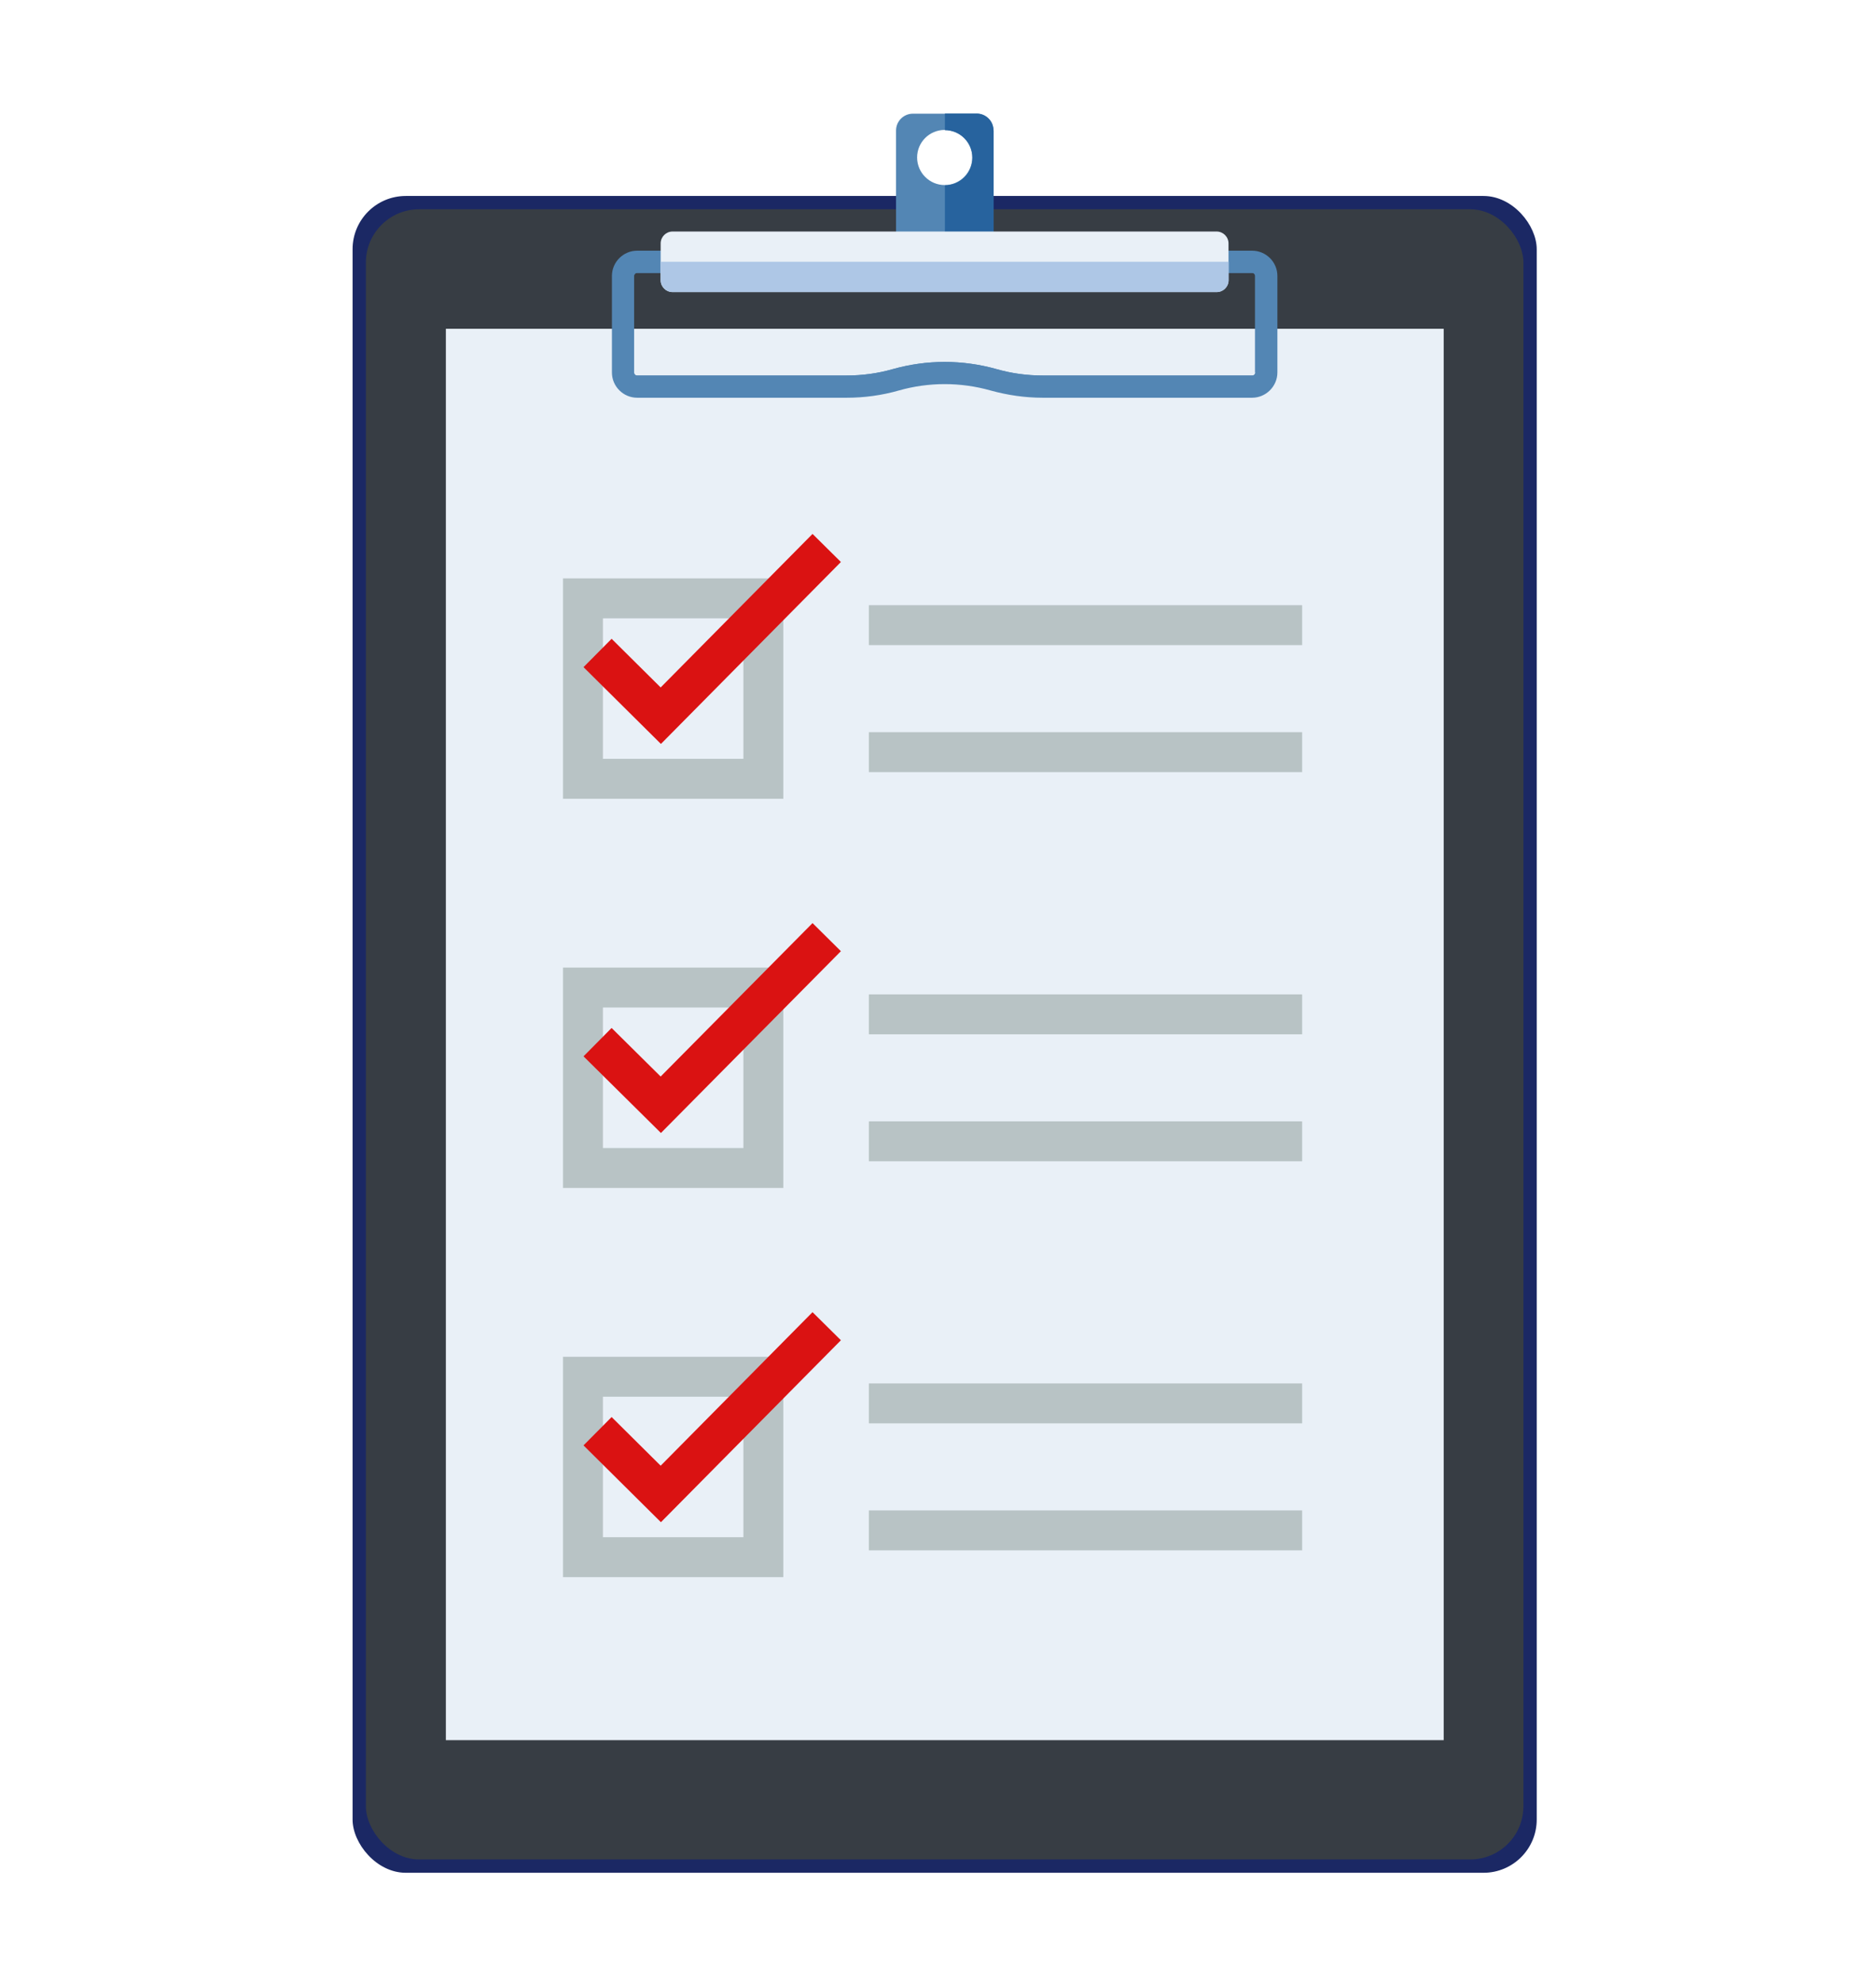
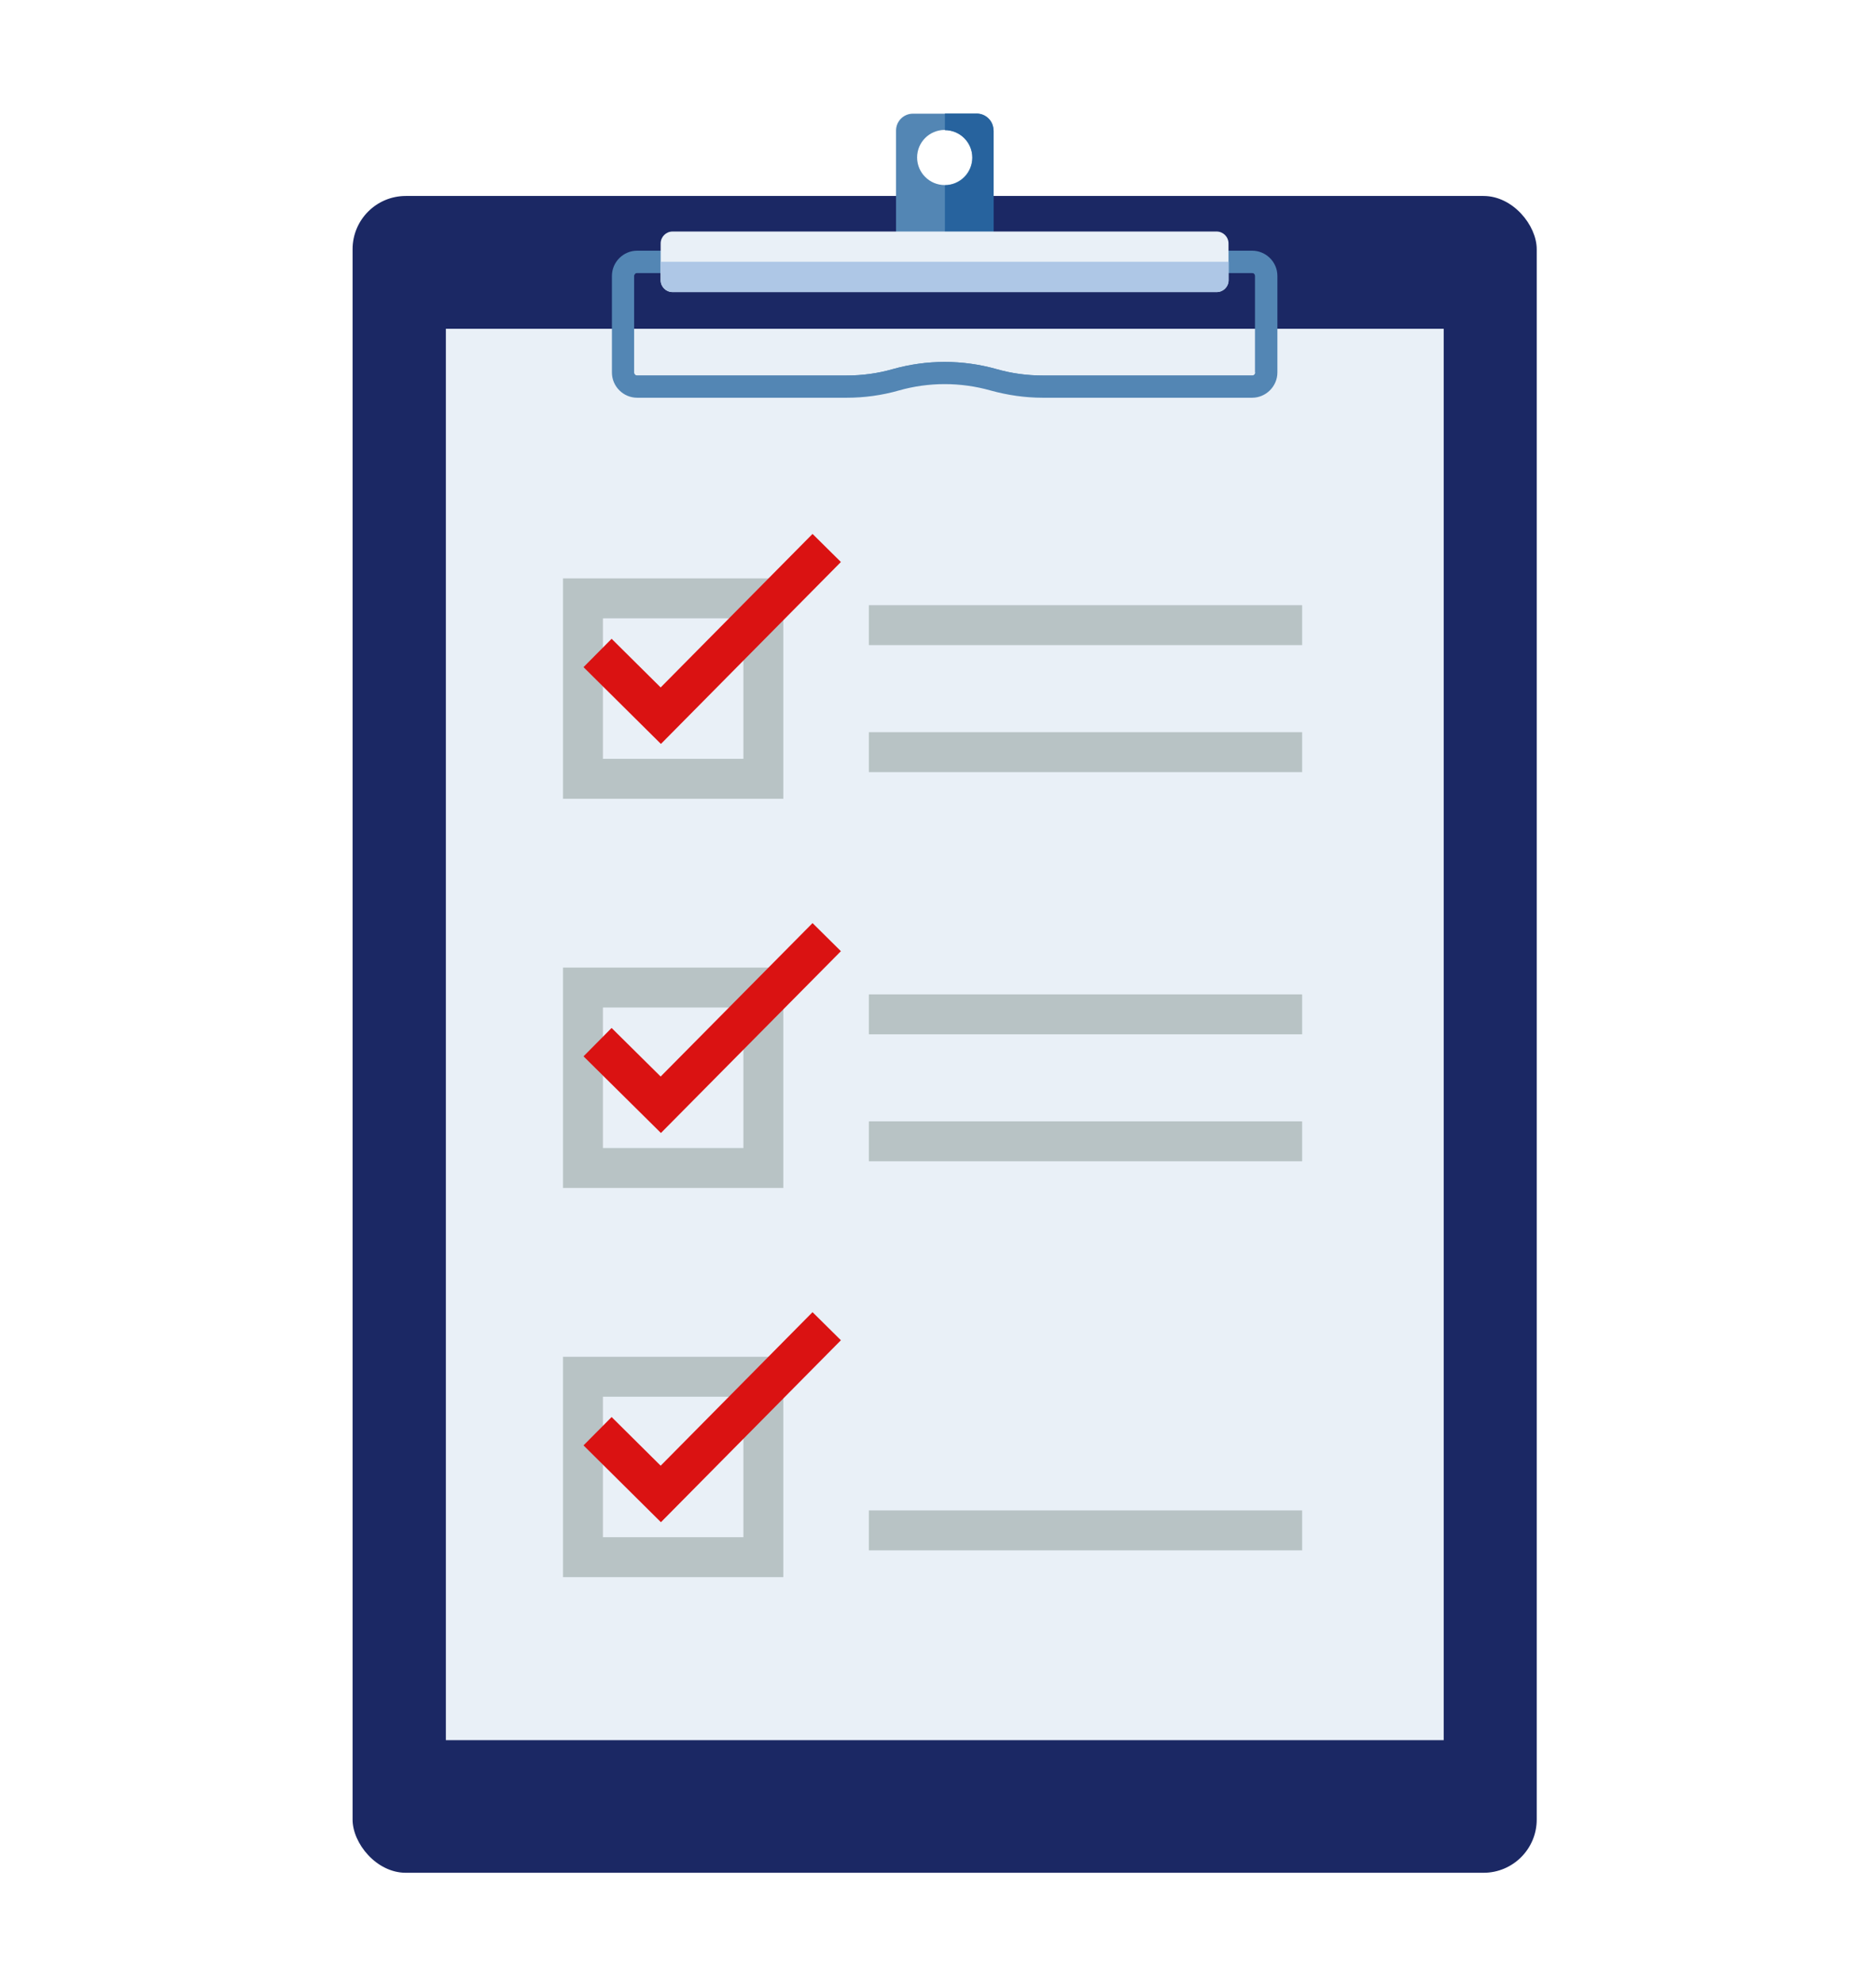
<svg xmlns="http://www.w3.org/2000/svg" width="141" height="149" viewBox="0 0 141 149" fill="none">
  <g filter="url(#filter0_d_2897_1188)">
    <mask id="path-1-outside-1_2897_1188" maskUnits="userSpaceOnUse" x="22.5" y="0.532" width="97" height="141" fill="black">
      <rect fill="white" x="22.5" y="0.532" width="97" height="141" />
      <path d="M73.404 4.532C74.101 4.532 74.674 5.096 74.674 5.802H74.683V10.726H111.5C113.709 10.726 115.5 12.517 115.5 14.726V132.726C115.5 134.935 113.709 136.726 111.5 136.726H30.5C28.291 136.726 26.5 134.935 26.5 132.726V14.726C26.5 12.517 28.291 10.726 30.5 10.726H67.346V5.812C67.346 5.115 67.908 4.542 68.614 4.542H71.019V4.532H73.404ZM71 5.764C69.855 5.764 68.93 6.689 68.93 7.834C68.93 8.979 69.865 9.904 71 9.904C72.145 9.904 73.07 8.979 73.07 7.834C73.07 7.337 72.896 6.881 72.605 6.525C72.223 6.071 71.653 5.782 71.019 5.782V5.765C71.013 5.765 71.007 5.764 71 5.764Z" />
    </mask>
    <path d="M73.404 4.532C74.101 4.532 74.674 5.096 74.674 5.802H74.683V10.726H111.5C113.709 10.726 115.5 12.517 115.5 14.726V132.726C115.5 134.935 113.709 136.726 111.5 136.726H30.5C28.291 136.726 26.5 134.935 26.5 132.726V14.726C26.5 12.517 28.291 10.726 30.5 10.726H67.346V5.812C67.346 5.115 67.908 4.542 68.614 4.542H71.019V4.532H73.404ZM71 5.764C69.855 5.764 68.93 6.689 68.93 7.834C68.93 8.979 69.865 9.904 71 9.904C72.145 9.904 73.07 8.979 73.07 7.834C73.07 7.337 72.896 6.881 72.605 6.525C72.223 6.071 71.653 5.782 71.019 5.782V5.765C71.013 5.765 71.007 5.764 71 5.764Z" fill="#27639E" />
    <path d="M74.674 5.802H70.674C70.674 8.011 72.465 9.802 74.674 9.802V5.802ZM74.683 5.802H78.683C78.683 3.593 76.892 1.802 74.683 1.802V5.802ZM74.683 10.726H70.683C70.683 12.935 72.474 14.726 74.683 14.726V10.726ZM115.5 14.726H119.5H115.5ZM111.5 136.726V140.726V136.726ZM26.5 132.726H22.5H26.5ZM30.5 10.726V6.726V10.726ZM67.346 10.726V14.726C69.555 14.726 71.346 12.935 71.346 10.726H67.346ZM68.614 4.542V0.542L68.613 0.542L68.614 4.542ZM71.019 4.542V8.542C73.229 8.542 75.019 6.751 75.019 4.542H71.019ZM71.019 4.532V0.532C68.81 0.532 67.019 2.323 67.019 4.532L71.019 4.532ZM71 5.764V1.764H71L71 5.764ZM68.93 7.834L64.93 7.834V7.834H68.93ZM71 9.904L71 13.904H71V9.904ZM73.07 7.834H77.07V7.834L73.07 7.834ZM72.605 6.525L75.702 3.994C75.691 3.98 75.679 3.965 75.667 3.951L72.605 6.525ZM71.019 5.782H67.019C67.019 7.991 68.81 9.782 71.019 9.782L71.019 5.782ZM71.019 5.765H75.019C75.019 3.57 73.251 1.785 71.056 1.765L71.019 5.765ZM73.404 4.532V8.532C71.911 8.532 70.674 7.324 70.674 5.802H74.674H78.674C78.674 2.867 76.29 0.532 73.404 0.532V4.532ZM74.674 5.802V9.802H74.683V5.802V1.802H74.674V5.802ZM74.683 5.802H70.683V10.726H74.683H78.683V5.802H74.683ZM74.683 10.726V14.726H111.5V10.726V6.726H74.683V10.726ZM111.5 10.726V14.726H115.5H119.5C119.5 10.307 115.918 6.726 111.5 6.726V10.726ZM115.5 14.726H111.5V132.726H115.5H119.5V14.726H115.5ZM115.5 132.726H111.5V136.726V140.726C115.918 140.726 119.5 137.144 119.5 132.726H115.5ZM111.5 136.726V132.726H30.5V136.726V140.726H111.5V136.726ZM30.5 136.726V132.726H26.5H22.5C22.5 137.144 26.082 140.726 30.5 140.726V136.726ZM26.5 132.726H30.5V14.726H26.5H22.5V132.726H26.5ZM26.5 14.726H30.5V10.726V6.726C26.082 6.726 22.5 10.307 22.5 14.726H26.5ZM30.5 10.726V14.726H67.346V10.726V6.726H30.5V10.726ZM67.346 10.726H71.346V5.812H67.346H63.346V10.726H67.346ZM67.346 5.812H71.346C71.346 7.302 70.14 8.542 68.615 8.542L68.614 4.542L68.613 0.542C65.677 0.543 63.346 2.929 63.346 5.812H67.346ZM68.614 4.542V8.542H71.019V4.542V0.542H68.614V4.542ZM71.019 4.542H75.019V4.532H71.019H67.019V4.542H71.019ZM71.019 4.532V8.532H73.404V4.532V0.532H71.019V4.532ZM71 5.764L71 1.764C67.646 1.764 64.93 4.48 64.93 7.834L68.93 7.834L72.93 7.834C72.93 8.898 72.064 9.764 71 9.764L71 5.764ZM68.93 7.834H64.93C64.93 11.2 67.667 13.904 71 13.904L71 9.904L71 5.904C72.062 5.904 72.93 6.758 72.93 7.834H68.93ZM71 9.904V13.904C74.354 13.904 77.07 11.188 77.07 7.834H73.07H69.07C69.07 6.77 69.936 5.904 71 5.904V9.904ZM73.07 7.834L77.07 7.834C77.07 6.384 76.557 5.041 75.702 3.994L72.605 6.525L69.507 9.055C69.234 8.722 69.07 8.29 69.07 7.834L73.07 7.834ZM72.605 6.525L75.667 3.951C74.564 2.639 72.893 1.783 71.02 1.782L71.019 5.782L71.019 9.782C70.413 9.782 69.883 9.503 69.542 9.098L72.605 6.525ZM71.019 5.782H75.019V5.765H71.019H67.019V5.782H71.019ZM71.019 5.765L71.056 1.765C71.141 1.766 71.208 1.769 71.246 1.771C71.266 1.772 71.282 1.774 71.29 1.774C71.297 1.775 71.304 1.775 71.3 1.775C71.299 1.775 71.288 1.774 71.276 1.773C71.263 1.772 71.243 1.771 71.218 1.77C71.17 1.767 71.094 1.764 71 1.764V5.764V9.764C70.954 9.764 70.913 9.763 70.879 9.762C70.844 9.761 70.815 9.759 70.792 9.758C70.769 9.757 70.75 9.756 70.739 9.755C70.733 9.755 70.728 9.754 70.725 9.754C70.722 9.754 70.72 9.754 70.72 9.754C70.719 9.754 70.721 9.754 70.723 9.754C70.725 9.754 70.729 9.754 70.734 9.755C70.745 9.755 70.762 9.757 70.783 9.758C70.805 9.759 70.833 9.761 70.866 9.762C70.899 9.763 70.938 9.764 70.983 9.765L71.019 5.765Z" fill="white" mask="url(#path-1-outside-1_2897_1188)" />
    <rect x="26.5" y="10.726" width="89" height="126" rx="4" fill="#1B2864" />
-     <rect x="27.5" y="11.726" width="87" height="124" rx="4" fill="#373D44" />
    <path d="M108.508 20.706H33.511V126.761H108.508V20.706Z" fill="#E9F0F7" />
    <path d="M94.119 25.887H78.366C77.049 25.887 75.733 25.696 74.454 25.343C72.193 24.704 69.807 24.704 67.555 25.343C66.287 25.706 64.97 25.887 63.643 25.887H47.89C46.85 25.887 45.992 25.038 45.992 23.988V16.736C45.992 15.697 46.841 14.838 47.89 14.838H94.11C95.15 14.838 96.009 15.687 96.009 16.736V23.988C96.009 25.028 95.15 25.887 94.11 25.887H94.119ZM71 23.196C72.317 23.196 73.624 23.378 74.912 23.74C76.038 24.064 77.192 24.217 78.366 24.217H94.119C94.253 24.217 94.348 24.112 94.348 23.988V16.736C94.348 16.603 94.243 16.508 94.119 16.508H47.89C47.757 16.508 47.661 16.613 47.661 16.736V23.988C47.661 24.122 47.766 24.217 47.89 24.217H63.643C64.808 24.217 65.981 24.055 67.097 23.74C68.367 23.378 69.693 23.196 71 23.196Z" fill="#5386B4" />
    <path d="M94.119 15.668H47.89C47.299 15.668 46.831 16.135 46.831 16.727V23.979C46.831 24.57 47.299 25.038 47.89 25.038H63.644C64.893 25.038 66.124 24.866 67.317 24.523C69.722 23.835 72.269 23.835 74.674 24.523C75.866 24.856 77.107 25.038 78.347 25.038H94.1C94.692 25.038 95.159 24.57 95.159 23.979V16.727C95.159 16.145 94.692 15.668 94.11 15.668H94.119ZM94.348 23.988C94.348 24.122 94.243 24.217 94.119 24.217H78.366C77.202 24.217 76.028 24.055 74.912 23.74C73.643 23.378 72.317 23.196 71 23.196C69.683 23.196 68.376 23.378 67.088 23.74C65.962 24.064 64.808 24.217 63.634 24.217H47.881C47.747 24.217 47.652 24.112 47.652 23.988V16.736C47.652 16.603 47.757 16.508 47.881 16.508H94.1C94.234 16.508 94.329 16.613 94.329 16.736V23.988H94.348Z" fill="#5386B4" />
    <path d="M73.395 4.542H68.615C67.909 4.542 67.346 5.115 67.346 5.811V16.488H74.664V5.802C74.664 5.105 74.101 4.533 73.395 4.533V4.542ZM71 9.905C69.865 9.905 68.93 8.979 68.93 7.834C68.93 6.689 69.855 5.764 71 5.764C72.145 5.764 73.07 6.689 73.07 7.834C73.07 8.979 72.145 9.905 71 9.905Z" fill="#5386B4" />
    <path d="M74.674 5.802C74.674 5.096 74.101 4.533 73.404 4.533H71.019V5.783C72.154 5.783 73.09 6.708 73.09 7.853C73.09 8.998 72.164 9.924 71.019 9.924V16.508H74.683V5.802H74.674Z" fill="#27639E" />
    <path d="M91.448 17.948H50.552C50.056 17.948 49.655 17.548 49.655 17.051V14.294C49.655 13.798 50.056 13.397 50.552 13.397H91.438C91.934 13.397 92.335 13.798 92.335 14.294V17.051C92.335 17.548 91.934 17.948 91.438 17.948H91.448Z" fill="#E9F0F7" />
    <path d="M92.345 15.668V17.051C92.345 17.547 91.944 17.948 91.448 17.948H50.552C50.056 17.948 49.655 17.547 49.655 17.051V15.668H92.345Z" fill="#AEC7E6" />
    <path d="M57.374 40.963H43.816V54.521H57.374V40.963Z" stroke="#B8C3C5" stroke-width="3" stroke-miterlimit="10" />
    <path d="M65.304 42.976H97.869" stroke="#B8C3C5" stroke-width="3" stroke-miterlimit="10" />
    <path d="M65.304 52.518H97.869" stroke="#B8C3C5" stroke-width="3" stroke-miterlimit="10" />
    <path d="M44.913 45.066L49.665 49.779L62.136 37.175" stroke="#DA1212" stroke-width="3" stroke-miterlimit="10" />
    <path d="M57.374 70.208H43.816V83.766H57.374V70.208Z" stroke="#B8C3C5" stroke-width="3" stroke-miterlimit="10" />
    <path d="M65.304 72.221H97.869" stroke="#B8C3C5" stroke-width="3" stroke-miterlimit="10" />
    <path d="M65.304 81.763H97.869" stroke="#B8C3C5" stroke-width="3" stroke-miterlimit="10" />
    <path d="M44.913 74.311L49.665 79.015L62.136 66.42" stroke="#DA1212" stroke-width="3" stroke-miterlimit="10" />
    <path d="M57.374 99.453H43.816V113.011H57.374V99.453Z" stroke="#B8C3C5" stroke-width="3" stroke-miterlimit="10" />
-     <path d="M65.304 101.456H97.869" stroke="#B8C3C5" stroke-width="3" stroke-miterlimit="10" />
    <path d="M65.304 110.998H97.869" stroke="#B8C3C5" stroke-width="3" stroke-miterlimit="10" />
    <path d="M44.913 103.546L49.665 108.26L62.136 95.655" stroke="#DA1212" stroke-width="3" stroke-miterlimit="10" />
  </g>
  <defs>
    <filter id="filter0_d_2897_1188" x="18.5" y="0.532" width="105" height="148.193" filterUnits="userSpaceOnUse" color-interpolation-filters="sRGB">
      <feFlood flood-opacity="0" result="BackgroundImageFix" />
      <feColorMatrix in="SourceAlpha" type="matrix" values="0 0 0 0 0 0 0 0 0 0 0 0 0 0 0 0 0 0 127 0" result="hardAlpha" />
      <feOffset dy="4" />
      <feGaussianBlur stdDeviation="2" />
      <feComposite in2="hardAlpha" operator="out" />
      <feColorMatrix type="matrix" values="0 0 0 0 0 0 0 0 0 0 0 0 0 0 0 0 0 0 0.25 0" />
      <feBlend mode="normal" in2="BackgroundImageFix" result="effect1_dropShadow_2897_1188" />
      <feBlend mode="normal" in="SourceGraphic" in2="effect1_dropShadow_2897_1188" result="shape" />
    </filter>
  </defs>
</svg>